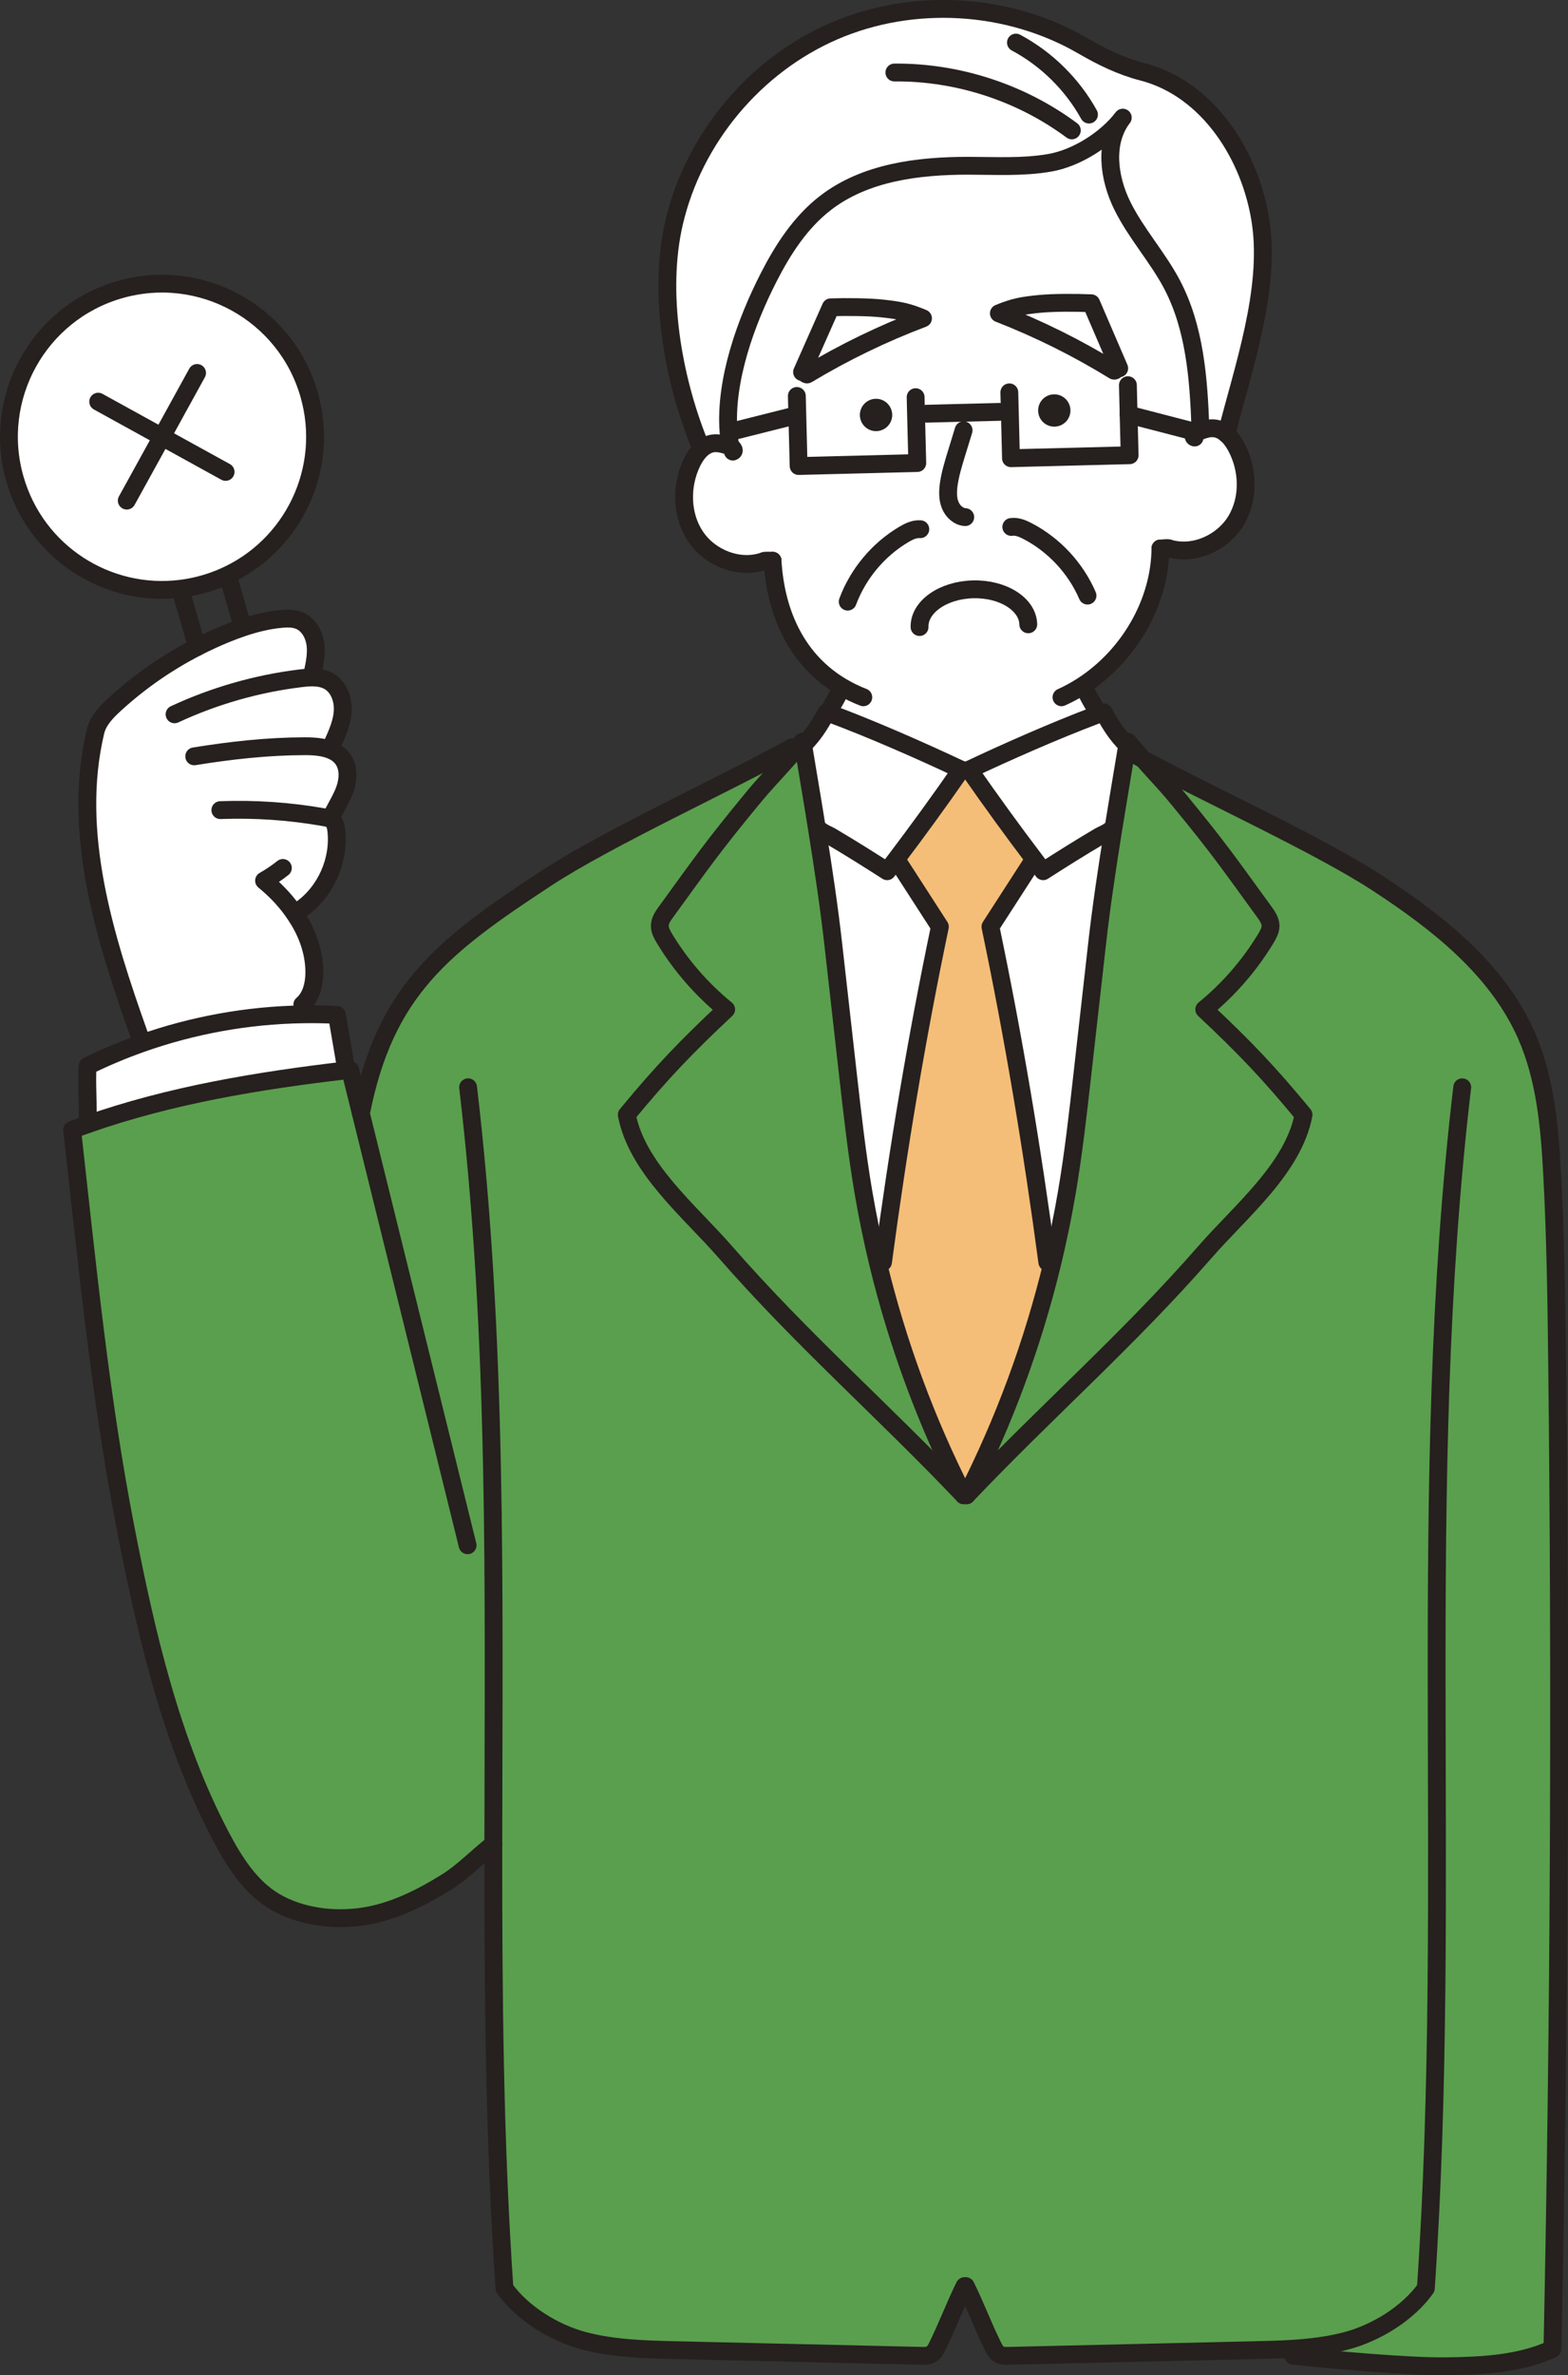
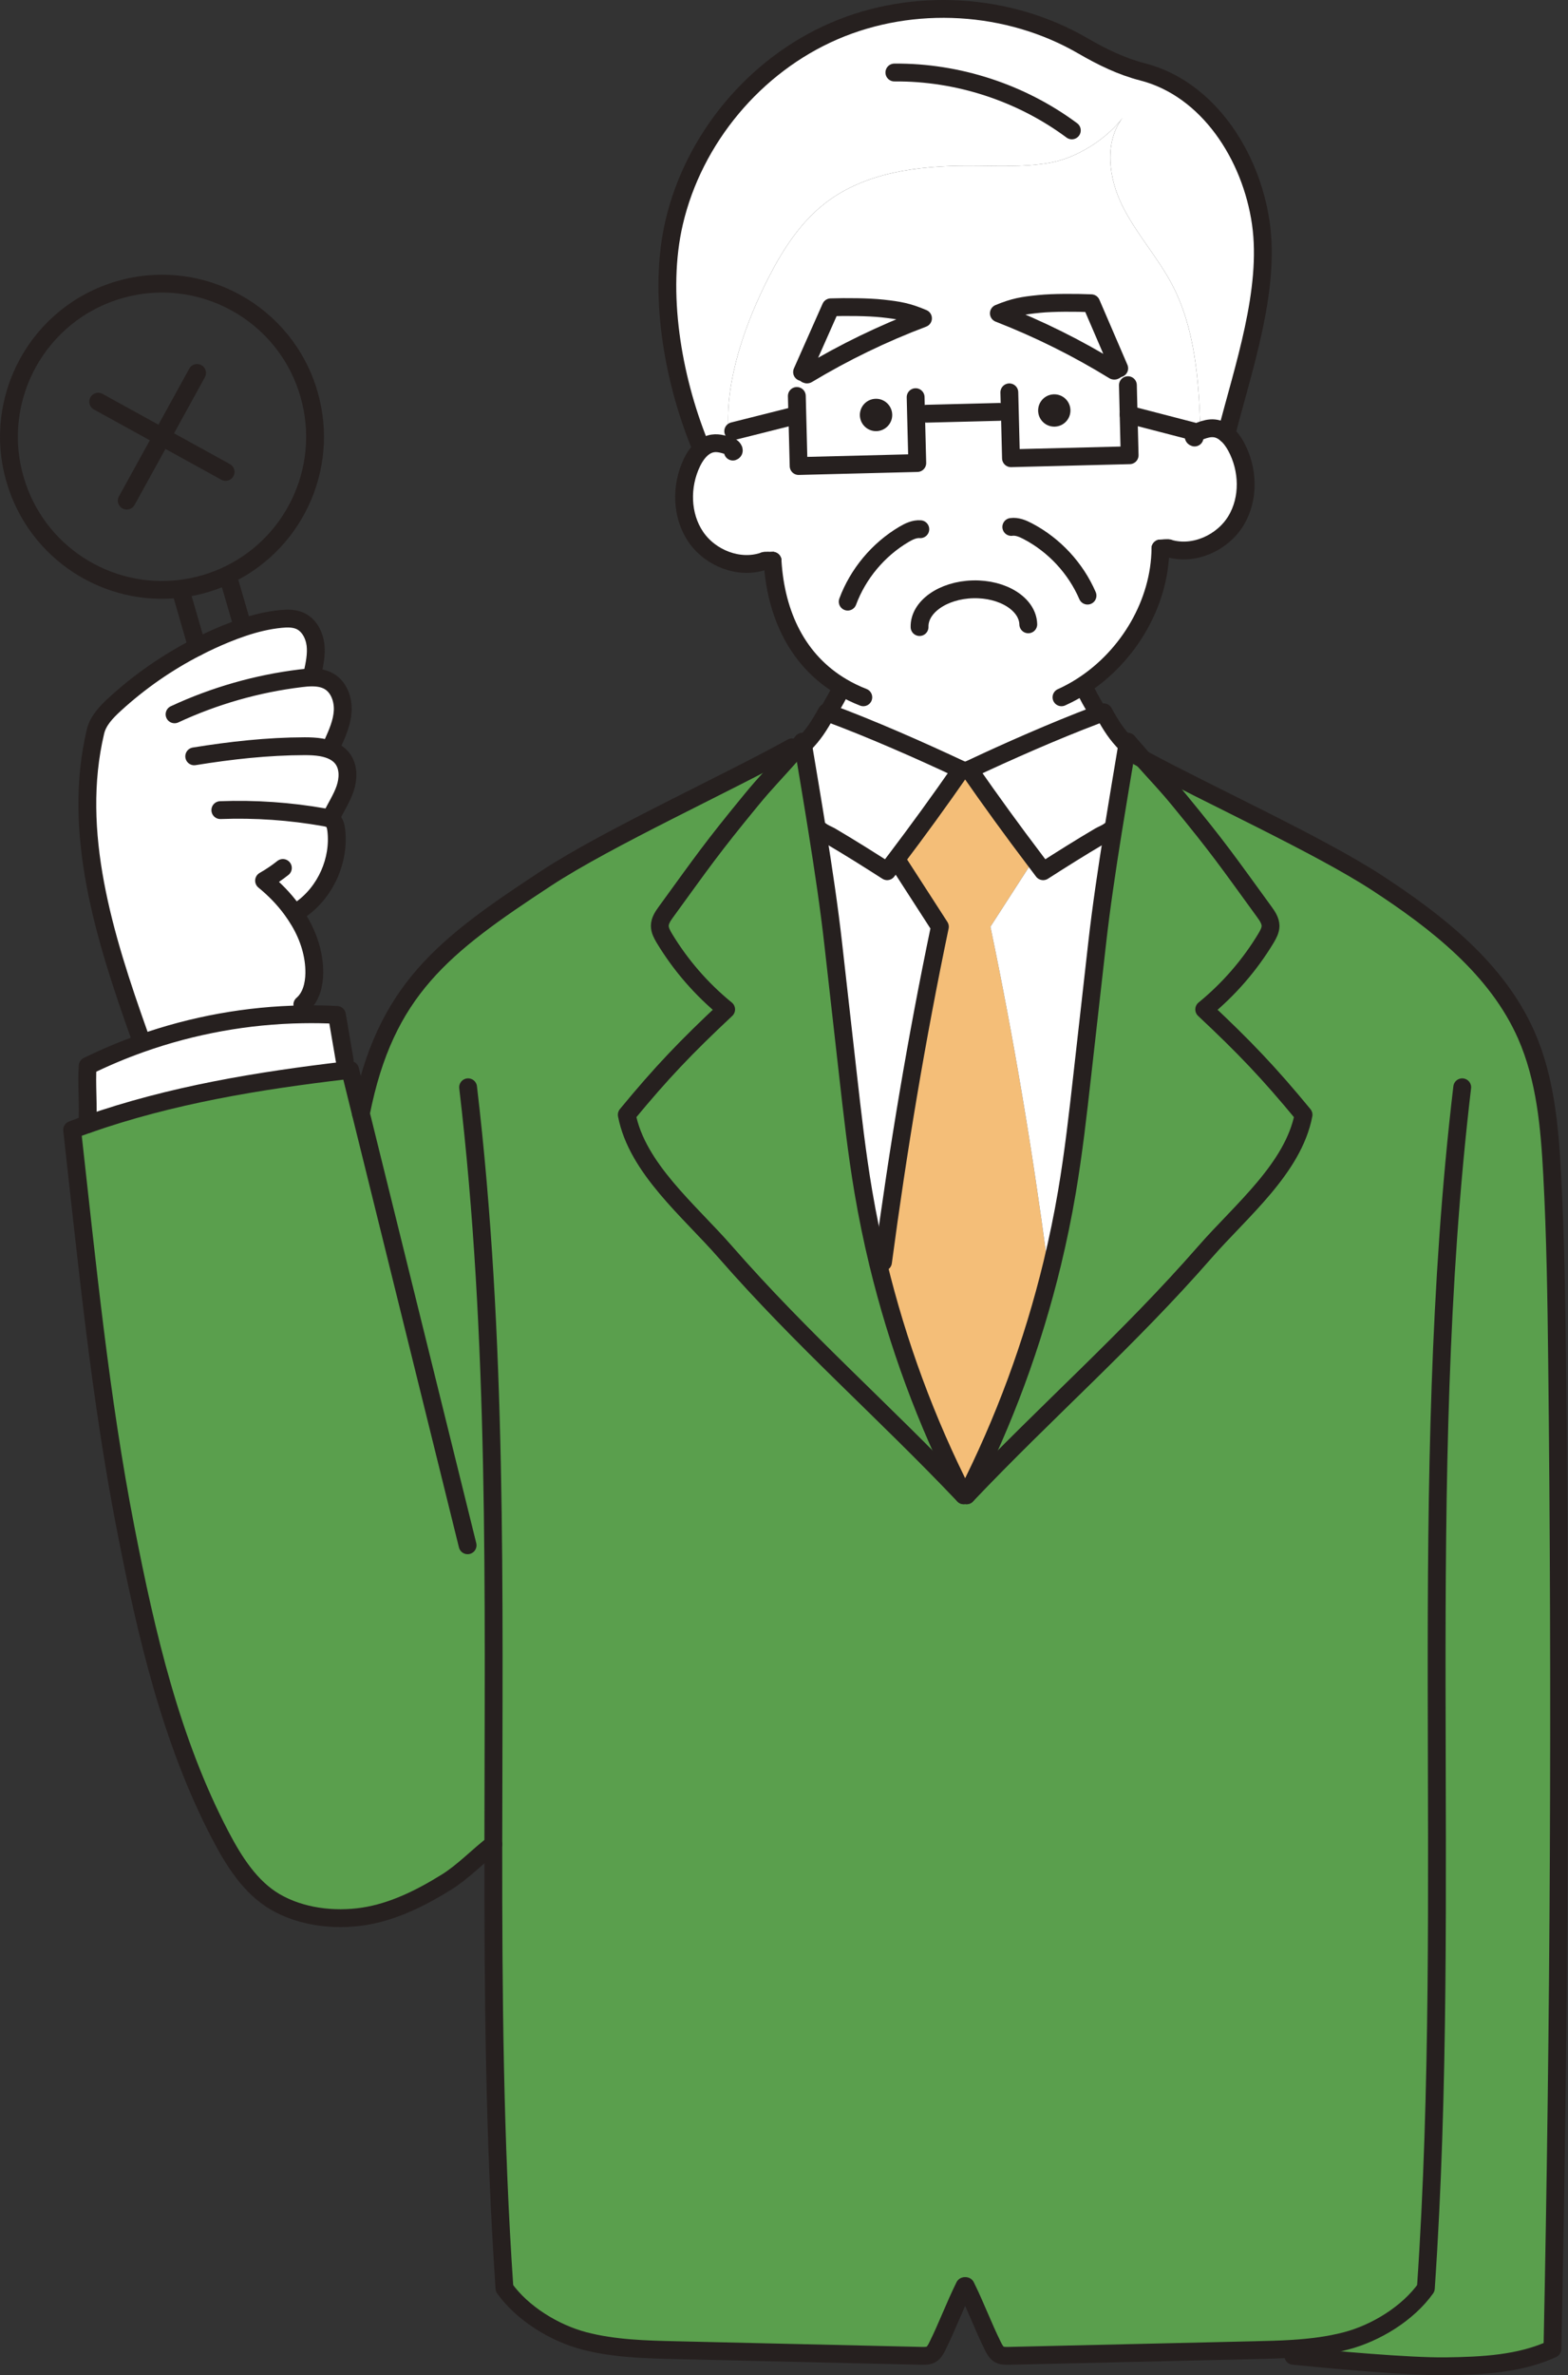
<svg xmlns="http://www.w3.org/2000/svg" id="_レイヤー_2" data-name="レイヤー_2" viewBox="0 0 351.76 532.62">
  <rect x="0" y="0" width="351.76" height="532.62" fill="#333333" stroke="none" />
  <defs>
    <style>
      .cls-1 {
        fill: #5a9f4d;
      }

      .cls-2 {
        fill: none;
        stroke: #26201f;
        stroke-linecap: round;
        stroke-linejoin: round;
        stroke-width: 4px;
      }

      .cls-3 {
        fill: #26201f;
      }

      .cls-4 {
        fill: #fff;
      }

      .cls-5 {
        fill: #f4be78;
      }
    </style>
  </defs>
  <g id="_レイヤー_1-2" data-name="レイヤー_1">
    <g>
      <g>
        <path class="cls-5" d="M234.95,283.02l1.11.27c-4.36,18.01-10.81,35.51-19.22,52.01h-.64c-8.41-16.5-14.86-34-19.22-52.01l1.11-.27c3.38-25.36,7.53-50.19,12.76-75.21-3.02-4.68-6.04-9.36-9.07-14.05l-.98-.75c5.09-6.72,10.04-13.53,14.82-20.42h1.8c4.79,6.89,9.73,13.7,14.83,20.42l-.99.75c-3.02,4.69-6.05,9.37-9.07,14.05,5.23,25.02,9.38,49.85,12.76,75.21Z" />
        <path class="cls-4" d="M198,69.18c3.7.41,5.63.74,9.06,2.2-9.01,3.4-17.71,7.62-25.96,12.58-.23.14-1-.74-1.17-.53,2.15-4.84,4.29-9.68,6.44-14.52,3.35-.11,8.46-.08,11.63.27Z" />
        <path class="cls-3" d="M200.16,92.96c.05,2-1.54,3.67-3.54,3.72s-3.67-1.53-3.72-3.54c-.05-2,1.53-3.67,3.54-3.72,2-.05,3.66,1.54,3.72,3.54Z" />
        <path class="cls-1" d="M256.43,170.25c3.61,4.05,5.05,5.44,8.14,9.2,8.87,10.79,10.83,13.71,19.04,25,.69.95,1.4,1.98,1.42,3.15,0,1-.51,1.92-1.02,2.78-3.66,6.07-8.37,11.49-13.86,15.97,8.97,8.41,14.45,14.13,22.28,23.62-2.29,11.99-14.02,21.52-22.05,30.71-17.28,19.78-35.43,35.56-53.54,54.62,8.41-16.5,14.86-34,19.22-52.01,1.27-5.27,2.37-10.59,3.28-15.94,1.49-8.77,2.49-17.62,3.48-26.46,1.1-9.7,2.19-19.4,3.28-29.1.92-8.21,2.21-16.85,3.59-25.46,1.05-6.57,2.17-13.12,3.22-19.44.03-.19.06-.37.09-.56,1.35,1.56,2.47,2.84,3.43,3.92Z" />
        <path class="cls-4" d="M215.62,172.59c-4.78,6.89-9.73,13.7-14.82,20.42h-.01c-.58.79-1.17,1.57-1.77,2.35-4.32-2.77-8.25-5.24-12.69-7.86-.64-.37-1.37-.58-2.3-1.28l-.68.11c-1.04-6.57-2.16-13.12-3.21-19.44l.28-.05c2.09-2.14,3.29-3.97,5.03-7.12.15.05.3.11.45.17,9.32,3.44,20.81,8.49,29.72,12.7Z" />
        <path class="cls-1" d="M196.98,283.29c4.36,18.01,10.81,35.51,19.22,52.01-18.11-19.06-36.26-34.84-53.54-54.62-8.03-9.19-19.75-18.72-22.05-30.71,7.83-9.49,13.31-15.21,22.29-23.62-5.5-4.48-10.21-9.9-13.87-15.97-.51-.86-1.02-1.78-1.01-2.78.01-1.17.72-2.2,1.41-3.15,8.21-11.29,10.17-14.21,19.04-25,3.55-4.32,4.92-5.51,9.91-11.2.51-.59,1.07-1.23,1.67-1.92.03.19.06.37.09.56,1.05,6.32,2.17,12.87,3.21,19.44,1.38,8.61,2.67,17.25,3.59,25.46,1.09,9.7,2.19,19.4,3.28,29.1,1,8.84,1.99,17.69,3.48,26.46.91,5.35,2.01,10.67,3.28,15.94Z" />
        <path class="cls-3" d="M240.14,91.96c.05,2-1.53,3.66-3.54,3.71-2,.05-3.66-1.53-3.71-3.53-.05-2.01,1.53-3.67,3.53-3.72,2.01-.05,3.67,1.53,3.72,3.54Z" />
        <path class="cls-4" d="M252.91,166.89c-1.05,6.32-2.17,12.87-3.22,19.44l-.67-.11c-.94.7-1.67.91-2.31,1.28-4.44,2.62-8.37,5.09-12.69,7.86-.6-.78-1.19-1.56-1.77-2.35-5.1-6.72-10.04-13.53-14.83-20.42,8.48-4.01,19.32-8.78,28.38-12.2.61-.23,1.2-.45,1.79-.67,1.74,3.15,2.94,4.98,5.04,7.12l.28.05Z" />
        <path class="cls-4" d="M186.33,187.5c4.44,2.62,8.37,5.09,12.69,7.86.6-.78,1.19-1.56,1.77-2.35h.01l.98.75c3.03,4.69,6.05,9.37,9.07,14.05-5.23,25.02-9.38,49.85-12.76,75.21l-1.11.27c-1.27-5.27-2.37-10.59-3.28-15.94-1.49-8.77-2.48-17.62-3.48-26.46-1.09-9.7-2.19-19.4-3.28-29.1-.92-8.21-2.21-16.85-3.59-25.46l.68-.11c.93.7,1.66.91,2.3,1.28Z" />
        <path class="cls-4" d="M77.33,237.79l.26,2.23c-19.64,2.31-39.26,5.52-58,12.1.3-3.62-.22-9.48.08-13.09,3.88-1.9,7.87-3.58,11.95-5.03,11.63-4.12,23.92-6.35,36.25-6.55,2.57-.05,5.14,0,7.71.13.54,3.28,1.21,6.93,1.75,10.21Z" />
        <path class="cls-4" d="M244.8,68c2.09,4.86,4.19,9.73,6.28,14.59-.17-.21-.94.66-1.17.52-8.2-5.05-16.86-9.35-25.83-12.85,3.44-1.42,5.38-1.74,9.08-2.11,3.17-.32,8.28-.29,11.64-.15Z" />
        <path class="cls-4" d="M188.94,154.07c-9.92-5.81-14.9-16.12-15.63-28.32t0-.01h0c-.23.02-1.9-.12-1.97.09-5.49,1.9-12-.65-15.26-5.46-3.26-4.8-3.38-11.38-.87-16.62.6-1.25,1.43-2.5,2.5-3.34.65-.5,1.38-.86,2.2-.98,1.33-.2,2.66.25,3.93.69-.2-1.1-.34-2.23-.41-3.37l1.06-.07,13.92-3.5h.46s.29,11.32.29,11.32l26.62-.67-.28-11,2.37-.06,16.3-.41,2.37-.06.26,10.45,26.62-.67-.23-9.11,15.31,3.97c.28-.11.56-.23.84-.34.99-.37,2.01-.65,3.05-.55s1.95.58,2.74,1.27c.89.76,1.61,1.78,2.17,2.81,2.77,5.1,2.98,11.68-.03,16.64-3.02,4.96-9.39,7.84-14.97,6.22-.08-.21-1.75.01-1.97.01h0s-.03,0,0,0c-.12,12.23-7.17,24.12-17.46,30.77l.49.73c.75,1.48,1.55,2.93,2.39,4.36l.05,1.53c-9.06,3.42-19.9,8.19-28.38,12.2h-1.8c-8.91-4.21-20.4-9.26-29.72-12.7l.39-1.03c.84-1.43,1.64-2.88,2.39-4.36l.26-.43Z" />
        <path class="cls-4" d="M178.87,93.17h-.46s-13.92,3.51-13.92,3.51l-1.06.07c-.85-11.46,3.91-24.6,9.05-34.63,3.2-6.25,7.13-12.31,12.69-16.6,8.91-6.88,20.82-8.36,32.08-8.35,6.09,0,12.23.38,18.23-.66,6-1.03,12.73-5.27,16.4-10.13-4.25,5.51-3.18,13.56-.08,19.79,3.09,6.24,7.9,11.48,11.14,17.64,5.09,9.7,5.95,21.01,6.35,31.96l.05.83c-.28.11-.56.23-.84.34l-15.31-3.97.23,9.11-26.62.67-.26-10.45-2.37.06-16.3.41-2.37.06.28,11-26.62.67-.29-11.33ZM251.08,82.59c-2.09-4.86-4.19-9.73-6.28-14.59-3.36-.14-8.47-.17-11.64.15-3.7.37-5.64.69-9.08,2.11,8.97,3.5,17.63,7.8,25.83,12.85.23.14,1-.73,1.17-.52ZM236.6,95.67c2.01-.05,3.59-1.71,3.54-3.71-.05-2.01-1.71-3.59-3.72-3.54-2,.05-3.58,1.71-3.53,3.72.05,2,1.71,3.58,3.71,3.53ZM207.06,71.38c-3.43-1.46-5.36-1.79-9.06-2.2-3.17-.35-8.28-.38-11.63-.27-2.15,4.84-4.29,9.68-6.44,14.52.17-.21.94.67,1.17.53,8.25-4.96,16.95-9.18,25.96-12.58ZM196.62,96.68c2-.05,3.59-1.72,3.54-3.72-.06-2-1.72-3.59-3.72-3.54-2.01.05-3.59,1.72-3.54,3.72.05,2.01,1.72,3.59,3.72,3.54Z" />
-         <path class="cls-4" d="M26.81,64.96c18.21-5.26,37.25,5.22,42.51,23.44,4.86,16.8-3.69,34.31-19.35,41.06-1.31.56-2.67,1.05-4.08,1.46-1.75.51-3.52.87-5.27,1.09-16.49,2.09-32.5-8.07-37.25-24.53-5.28-18.21,5.22-37.26,23.44-42.52Z" />
        <path class="cls-4" d="M272.39,96.05c-1.04-.1-2.06.18-3.05.55l-.05-.83c-.4-10.95-1.26-22.26-6.35-31.96-3.24-6.16-8.05-11.4-11.14-17.64-3.1-6.23-4.17-14.28.08-19.79-3.67,4.86-10.4,9.1-16.4,10.13-6,1.04-12.14.67-18.23.66-11.26-.01-23.17,1.47-32.08,8.35-5.56,4.29-9.49,10.35-12.69,16.6-5.14,10.03-9.9,23.17-9.05,34.63.07,1.14.21,2.27.41,3.37-1.27-.44-2.6-.89-3.93-.69-.82.12-1.55.48-2.2.98l-.83-.94c-6-14.89-9.29-33.96-5.64-49.6,4.4-18.83,18.12-35.24,35.87-42.9s39.1-6.4,55.82,3.31c4.22,2.45,8.61,4.61,13.33,5.82,14.77,3.78,24.42,18.85,26.59,33.94,2.16,15.08-3.95,32.51-7.72,47.28-.79-.69-1.7-1.17-2.74-1.27Z" />
        <path class="cls-1" d="M19.59,252.12c18.74-6.58,38.36-9.79,58-12.1.32-.04.63-.07.95-.11.81,3.26,1.61,6.53,2.42,9.79,5.45-27.68,18.42-37.55,41.57-52.75,13.75-9.03,40.76-21.37,55.13-29.36l.72.66c-4.99,5.69-6.36,6.88-9.91,11.2-8.87,10.79-10.83,13.71-19.04,25-.69.95-1.4,1.98-1.41,3.15,0,1,.5,1.92,1.01,2.78,3.66,6.07,8.37,11.49,13.87,15.97-8.98,8.41-14.46,14.13-22.29,23.62,2.3,11.99,14.02,21.52,22.05,30.71,17.28,19.78,35.43,35.56,53.54,54.62h.64c18.11-19.06,36.26-34.84,53.54-54.62,8.03-9.19,19.76-18.72,22.05-30.71-7.83-9.49-13.31-15.21-22.28-23.62,5.49-4.48,10.2-9.9,13.86-15.97.51-.86,1.03-1.78,1.02-2.78-.02-1.17-.73-2.2-1.42-3.15-8.21-11.29-10.17-14.21-19.04-25-3.09-3.76-4.53-5.15-8.14-9.2,14.21,7.71,39.41,19.2,52.41,27.67,13.56,8.84,27,19.34,33.54,34.15,4.32,9.78,5.26,20.67,5.83,31.34.75,14,.95,28.02,1.11,42.03.84,73.76.49,147.53-1.05,221.27-7.3,3.4-15.82,3.79-23.88,3.9-8.48.11-25.81-1.5-34.25-2.34l-.11-1.59c-2.9.19-5.82.25-8.73.32-18.35.42-36.7.84-55.05,1.27-.7.01-1.43.02-2.04-.31-.72-.39-1.12-1.17-1.48-1.9-2.19-4.42-3.88-9.01-6.07-13.42h-.28c-2.19,4.41-3.88,9-6.07,13.42-.36.73-.76,1.51-1.48,1.9-.61.33-1.34.32-2.04.31-18.35-.43-36.7-.85-55.05-1.27-6.93-.16-13.94-.33-20.65-2.08s-13.9-6.16-17.92-11.8c-2.27-33.12-2.53-66.34-2.5-99.57-3.51,2.71-6.8,6.2-10.57,8.53-5.77,3.58-11.97,6.65-18.59,7.66-6.63,1-14.04.1-19.83-3.3-5.52-3.25-9.17-9.02-12.2-14.8-11.12-21.22-16.65-45.11-21.28-68.85-5.75-29.44-8.67-59.56-12.02-89.43,1.13-.43,2.27-.84,3.41-1.24Z" />
        <path class="cls-4" d="M249.69,186.33c-1.38,8.61-2.67,17.25-3.59,25.46-1.09,9.7-2.18,19.4-3.28,29.1-.99,8.84-1.99,17.69-3.48,26.46-.91,5.35-2.01,10.67-3.28,15.94l-1.11-.27c-3.38-25.36-7.53-50.19-12.76-75.21,3.02-4.68,6.05-9.36,9.07-14.05l.99-.75c.58.79,1.17,1.57,1.77,2.35,4.32-2.77,8.25-5.24,12.69-7.86.64-.37,1.37-.58,2.31-1.28l.67.11Z" />
        <path class="cls-4" d="M31.62,234l-.46-2.13c-7.75-21.8-15.08-45.28-9.75-67.79.58-2.48,2.45-4.42,4.33-6.14,5.54-5.08,11.78-9.42,18.48-12.84,2.07-1.07,4.19-2.04,6.35-2.93,1.31-.54,2.64-1.04,3.99-1.49,2.75-.92,5.57-1.61,8.46-1.89,1.44-.14,2.96-.16,4.28.43,2.02.91,3.19,3.13,3.47,5.32.27,2.2-.21,4.41-.68,6.58l-.02.79c1.34.01,2.65.22,3.79.9,2.2,1.31,3.17,4.1,3.02,6.66s-1.22,4.96-2.27,7.3l-2.53.82c1.97.35,3.78,1.1,4.89,2.71,1.29,1.89,1.17,4.44.43,6.6-.75,2.17-2.04,4.09-3.02,6.16l-1.64.21c.64.11,1.3.24,1.79.66.62.54.81,1.43.91,2.25.77,6.72-2.35,13.75-7.86,17.68l-2.13.1c.59.81,1.15,1.65,1.68,2.54,2.12,3.54,3.43,7.62,3.38,11.75-.04,2.59-.72,5.35-2.69,7.02l.05,2.18c-12.33.2-24.62,2.43-36.25,6.55Z" />
      </g>
      <g>
        <path class="cls-2" d="M180.05,166.33c-.6.69-1.16,1.33-1.67,1.92-4.99,5.69-6.36,6.88-9.91,11.2-8.87,10.79-10.83,13.71-19.04,25-.69.95-1.4,1.98-1.41,3.15,0,1,.5,1.92,1.01,2.78,3.66,6.07,8.37,11.49,13.87,15.97-8.98,8.41-14.46,14.13-22.29,23.62,2.3,11.99,14.02,21.52,22.05,30.71,17.28,19.78,35.43,35.56,53.54,54.62" />
        <path class="cls-2" d="M177.66,167.59c-14.37,7.99-41.38,20.33-55.13,29.36-23.15,15.2-36.12,25.07-41.57,52.75" />
        <path class="cls-2" d="M105.01,243.81c6.66,56.27,5.72,113.01,5.66,169.74-.03,33.23.23,66.45,2.5,99.57,4.02,5.64,11.21,10.05,17.92,11.8s13.72,1.92,20.65,2.08c18.35.42,36.7.84,55.05,1.27.7.01,1.43.02,2.04-.31.72-.39,1.12-1.17,1.48-1.9,2.19-4.42,3.88-9.01,6.07-13.42" />
        <path class="cls-2" d="M215.62,172.59c-4.78,6.89-9.73,13.7-14.82,20.42h-.01c-.58.79-1.17,1.57-1.77,2.35-4.32-2.77-8.25-5.24-12.69-7.86-.64-.37-1.37-.58-2.3-1.28" />
        <path class="cls-2" d="M180.42,166.84c2.09-2.14,3.29-3.97,5.03-7.12.15.05.3.11.45.17,9.32,3.44,20.81,8.49,29.72,12.7" />
        <path class="cls-2" d="M180.05,166.33c.03.19.06.37.09.56,1.05,6.32,2.17,12.87,3.21,19.44,1.38,8.61,2.67,17.25,3.59,25.46,1.09,9.7,2.19,19.4,3.28,29.1,1,8.84,1.99,17.69,3.48,26.46.91,5.35,2.01,10.67,3.28,15.94,4.36,18.01,10.81,35.51,19.22,52.01" />
        <path class="cls-2" d="M201.78,193.76c3.03,4.69,6.05,9.37,9.07,14.05-5.23,25.02-9.38,49.85-12.76,75.21" />
        <path class="cls-2" d="M186.29,158.86c.84-1.43,1.64-2.88,2.39-4.36" />
        <path class="cls-2" d="M253,166.33c1.35,1.56,2.47,2.84,3.43,3.92,3.61,4.05,5.05,5.44,8.14,9.2,8.87,10.79,10.83,13.71,19.04,25,.69.95,1.4,1.98,1.42,3.15,0,1-.51,1.92-1.02,2.78-3.66,6.07-8.37,11.49-13.86,15.97,8.97,8.41,14.45,14.13,22.28,23.62-2.29,11.99-14.02,21.52-22.05,30.71-17.28,19.78-35.43,35.56-53.54,54.62" />
        <path class="cls-2" d="M255.28,169.62c.37.21.76.42,1.15.63,14.21,7.71,39.41,19.2,52.41,27.67,13.56,8.84,27,19.34,33.54,34.15,4.32,9.78,5.26,20.67,5.83,31.34.75,14,.95,28.02,1.11,42.03.84,73.76.49,147.53-1.05,221.27-7.3,3.4-15.82,3.79-23.88,3.9-8.48.11-25.81-1.5-34.25-2.34" />
        <path class="cls-2" d="M328.03,243.81c-10.56,89.23-2.02,179.66-8.16,269.31-4.02,5.64-11.21,10.05-17.92,11.8-3.9,1.02-7.9,1.5-11.92,1.76-2.9.19-5.82.25-8.73.32-18.35.42-36.7.84-55.05,1.27-.7.01-1.43.02-2.04-.31-.72-.39-1.12-1.17-1.48-1.9-2.19-4.42-3.88-9.01-6.07-13.42" />
        <path class="cls-2" d="M217.42,172.59c4.79,6.89,9.73,13.7,14.83,20.42.58.79,1.17,1.57,1.77,2.35,4.32-2.77,8.25-5.24,12.69-7.86.64-.37,1.37-.58,2.31-1.28" />
        <path class="cls-2" d="M252.63,166.84c-2.1-2.14-3.3-3.97-5.04-7.12-.59.22-1.18.44-1.79.67-9.06,3.42-19.9,8.19-28.38,12.2" />
        <path class="cls-2" d="M253,166.33c-.03.19-.06.37-.09.56-1.05,6.32-2.17,12.87-3.22,19.44-1.38,8.61-2.67,17.25-3.59,25.46-1.09,9.7-2.18,19.4-3.28,29.1-.99,8.84-1.99,17.69-3.48,26.46-.91,5.35-2.01,10.67-3.28,15.94-4.36,18.01-10.81,35.51-19.22,52.01" />
-         <path class="cls-2" d="M231.26,193.76c-3.02,4.69-6.05,9.37-9.07,14.05,5.23,25.02,9.38,49.85,12.76,75.21" />
        <path class="cls-2" d="M245.75,158.86c-.84-1.43-1.64-2.88-2.39-4.36" />
        <path class="cls-2" d="M104.9,346.51c-7.98-32.28-15.96-64.54-23.94-96.81-.81-3.26-1.61-6.53-2.42-9.79-.32.04-.63.07-.95.11-19.64,2.31-39.26,5.52-58,12.1-1.14.4-2.28.81-3.41,1.24,3.35,29.87,6.27,59.99,12.02,89.43,4.63,23.74,10.16,47.63,21.28,68.85,3.03,5.78,6.68,11.55,12.2,14.8,5.79,3.4,13.2,4.3,19.83,3.3,6.62-1.01,12.82-4.08,18.59-7.66,3.77-2.33,7.06-5.82,10.57-8.53" />
        <path class="cls-2" d="M77.33,237.79c-.54-3.28-1.21-6.93-1.75-10.21-2.57-.13-5.14-.18-7.71-.13-12.33.2-24.62,2.43-36.25,6.55-4.08,1.45-8.07,3.13-11.95,5.03-.3,3.61.22,9.47-.08,13.09h0" />
        <path class="cls-2" d="M70.09,151.12c.47-2.17.95-4.38.68-6.58-.28-2.19-1.45-4.41-3.47-5.32-1.32-.59-2.84-.57-4.28-.43-2.89.28-5.71.97-8.46,1.89-1.35.45-2.68.95-3.99,1.49-2.16.89-4.28,1.86-6.35,2.93-6.7,3.42-12.94,7.76-18.48,12.84-1.88,1.72-3.75,3.66-4.33,6.14-5.33,22.51,2,45.99,9.75,67.79" />
        <path class="cls-2" d="M39.16,160.18c8.92-4.15,18.5-6.89,28.27-8.08.87-.11,1.76-.2,2.64-.19,1.34.01,2.65.22,3.79.9,2.2,1.31,3.17,4.1,3.02,6.66s-1.22,4.96-2.27,7.3" />
        <path class="cls-2" d="M43.57,169.6c8.2-1.33,16.48-2.25,24.79-2.27,1.21,0,2.5.05,3.72.26,1.97.35,3.78,1.1,4.89,2.71,1.29,1.89,1.17,4.44.43,6.6-.75,2.17-2.04,4.09-3.02,6.16" />
        <path class="cls-2" d="M49.43,181.66c7.8-.29,15.63.25,23.31,1.61.64.11,1.3.24,1.79.66.62.54.81,1.43.91,2.25.77,6.72-2.35,13.75-7.86,17.68" />
        <path class="cls-2" d="M63.46,194.63c-1.33,1.06-2.74,2.01-4.22,2.85,2.39,1.96,4.44,4.06,6.21,6.48.59.81,1.15,1.65,1.68,2.54,2.12,3.54,3.43,7.62,3.38,11.75-.04,2.59-.72,5.35-2.69,7.02" />
        <line class="cls-2" x1="44.22" y1="145.1" x2="40.75" y2="133.11" />
        <line class="cls-2" x1="51.35" y1="129.9" x2="54.04" y2="139.16" />
        <path class="cls-2" d="M40.62,132.01c-16.49,2.09-32.5-8.07-37.25-24.53-5.28-18.21,5.22-37.26,23.44-42.52,18.21-5.26,37.25,5.22,42.51,23.44,4.86,16.8-3.69,34.31-19.35,41.06-1.31.56-2.67,1.05-4.08,1.46-1.75.51-3.52.87-5.27,1.09Z" />
        <polyline class="cls-2" points="44.21 83.63 36.33 97.95 28.44 112.26" />
        <polyline class="cls-2" points="22.03 90.07 36.33 97.95 50.61 105.82" />
        <path class="cls-2" d="M173.31,125.75c.73,12.2,5.71,22.51,15.63,28.32,1.47.87,3.04,1.63,4.73,2.29" />
        <path class="cls-2" d="M173.31,125.75s.03,0,0-.01h0Z" />
        <path class="cls-2" d="M164.41,101.26c.53-.18-.04-.95-.57-1.14-1.27-.44-2.6-.89-3.93-.69-.82.12-1.55.48-2.2.98-1.07.84-1.9,2.09-2.5,3.34-2.51,5.24-2.39,11.82.87,16.62,3.26,4.81,9.77,7.36,15.26,5.46.07-.21,1.74-.07,1.97-.08" />
        <path class="cls-2" d="M186.37,68.91c3.35-.11,8.46-.08,11.63.27,3.7.41,5.63.74,9.06,2.2-9.01,3.4-17.71,7.62-25.96,12.58-.23.14-1-.74-1.17-.53,2.15-4.84,4.29-9.68,6.44-14.52Z" />
        <path class="cls-2" d="M244.8,68c-3.36-.14-8.47-.17-11.64.15-3.7.37-5.64.69-9.08,2.11,8.97,3.5,17.63,7.8,25.83,12.85.23.14,1-.73,1.17-.52-2.09-4.86-4.19-9.73-6.28-14.59Z" />
        <polyline class="cls-2" points="205.41 89.06 205.5 92.83 205.78 103.83 179.16 104.5 178.87 93.17 178.76 88.79" />
        <line class="cls-2" x1="164.49" y1="96.68" x2="178.41" y2="93.18" />
        <path class="cls-2" d="M206.46,118.67c-1.29-.11-2.54.49-3.66,1.15-5.76,3.4-10.3,8.83-12.63,15.09" />
        <path class="cls-2" d="M260.33,123c-.12,12.23-7.17,24.12-17.46,30.77-1.51.99-3.1,1.85-4.74,2.59" />
        <path class="cls-2" d="M260.33,123s-.03,0,0-.01h0Z" />
        <path class="cls-2" d="M267.99,98.11c-.54-.16,0-.96.51-1.17.28-.11.56-.23.84-.34.99-.37,2.01-.65,3.05-.55s1.95.58,2.74,1.27c.89.76,1.61,1.78,2.17,2.81,2.77,5.1,2.98,11.68-.03,16.64-3.02,4.96-9.39,7.84-14.97,6.22-.08-.21-1.75.01-1.97.01" />
        <polyline class="cls-2" points="226.43 87.98 226.54 92.3 226.8 102.75 253.42 102.08 253.19 92.97 253.03 86.37" />
        <line class="cls-2" x1="268.5" y1="96.94" x2="253.19" y2="92.97" />
        <path class="cls-2" d="M226.87,118.16c1.29-.18,2.57.36,3.72.97,5.92,3.1,10.73,8.29,13.38,14.43" />
-         <path class="cls-2" d="M269.29,95.77c-.4-10.95-1.26-22.26-6.35-31.96-3.24-6.16-8.05-11.4-11.14-17.64-3.1-6.23-4.17-14.28.08-19.79-3.67,4.86-10.4,9.1-16.4,10.13-6,1.04-12.14.67-18.23.66-11.26-.01-23.17,1.47-32.08,8.35-5.56,4.29-9.49,10.35-12.69,16.6-5.14,10.03-9.9,23.17-9.05,34.63.07,1.14.21,2.27.41,3.37" />
        <path class="cls-2" d="M275.13,97.32c3.77-14.77,9.88-32.2,7.72-47.28-2.17-15.09-11.82-30.16-26.59-33.94-4.72-1.21-9.11-3.37-13.33-5.82-16.72-9.71-38.07-10.97-55.82-3.31s-31.47,24.07-35.87,42.9c-3.65,15.64-.36,34.71,5.64,49.6" />
        <line class="cls-2" x1="207.87" y1="92.77" x2="224.17" y2="92.36" />
        <path class="cls-2" d="M230.68,140c-.11-4.5-5.66-8.02-12.4-7.85s-12.11,3.96-11.99,8.46" />
-         <path class="cls-2" d="M216.17,96.49c-.53,1.74-1.07,3.48-1.6,5.21-.7,2.29-1.41,4.6-1.74,6.97-.2,1.53-.25,3.12.32,4.55.56,1.42,1.85,2.65,3.39,2.74" />
        <path class="cls-2" d="M200.64,16.26c14.2-.12,28.41,4.51,39.81,12.98" />
-         <path class="cls-2" d="M227.91,9.55c6.86,3.66,12.62,9.34,16.39,16.14" />
      </g>
    </g>
  </g>
</svg>